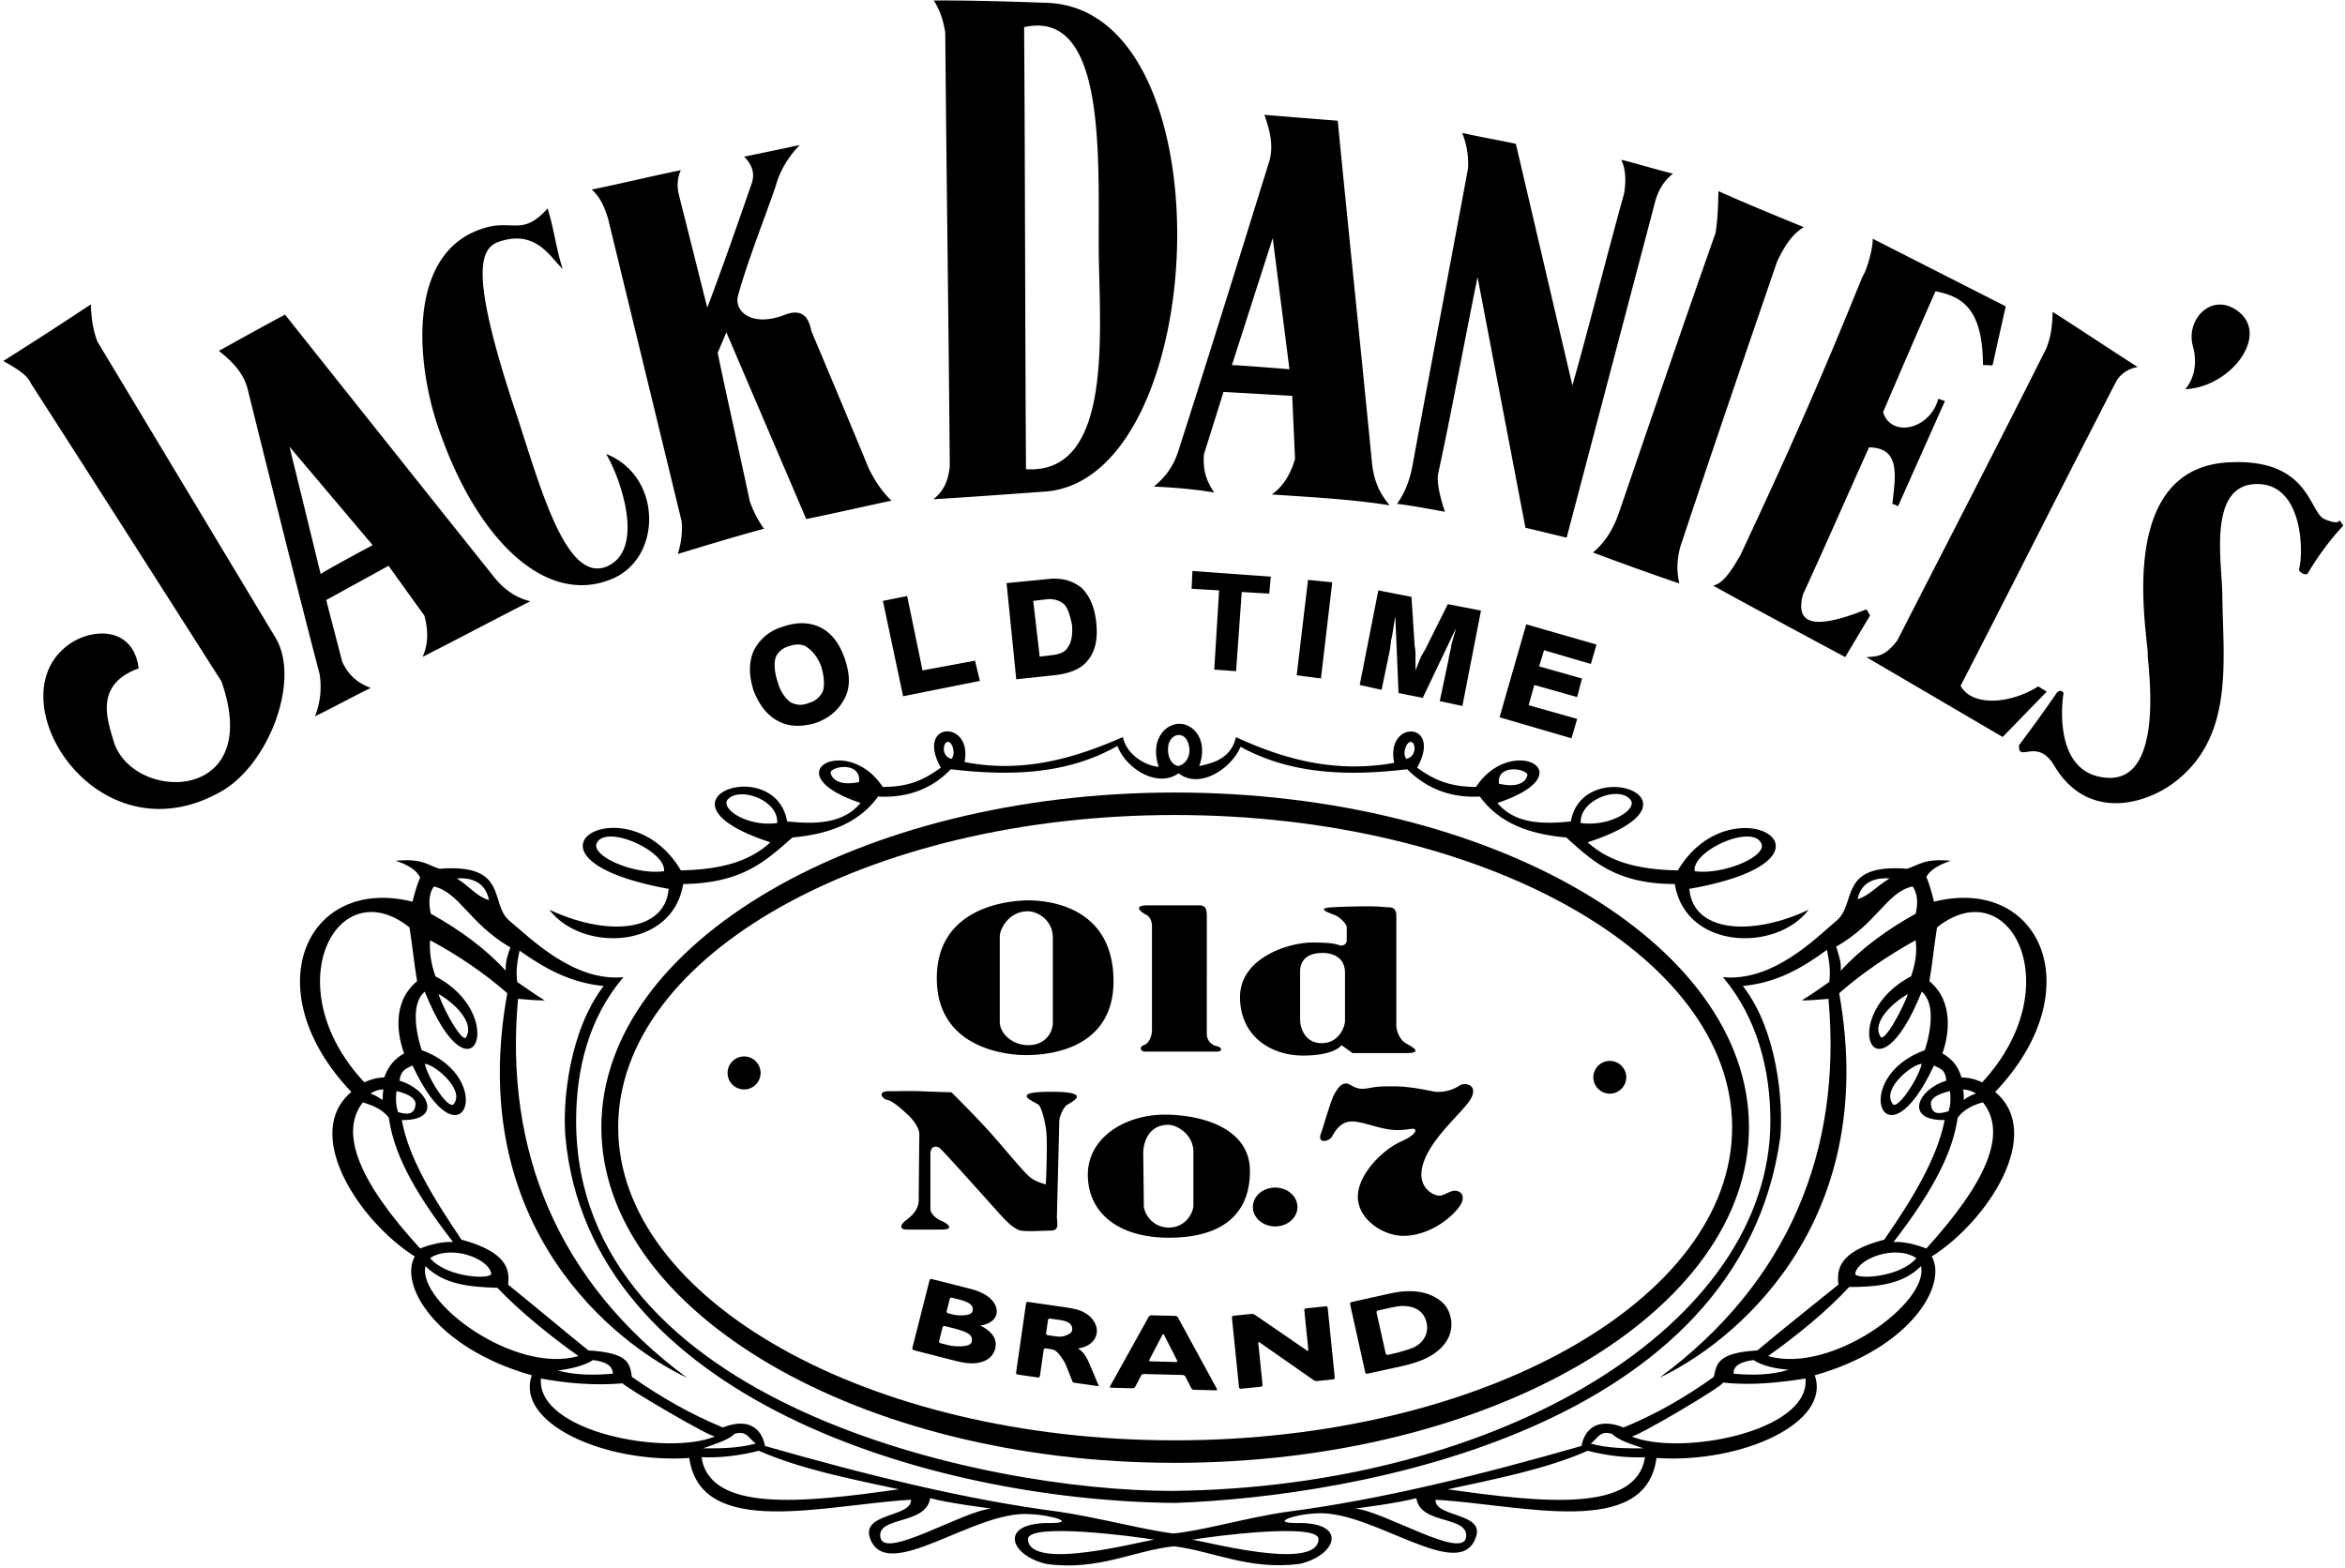
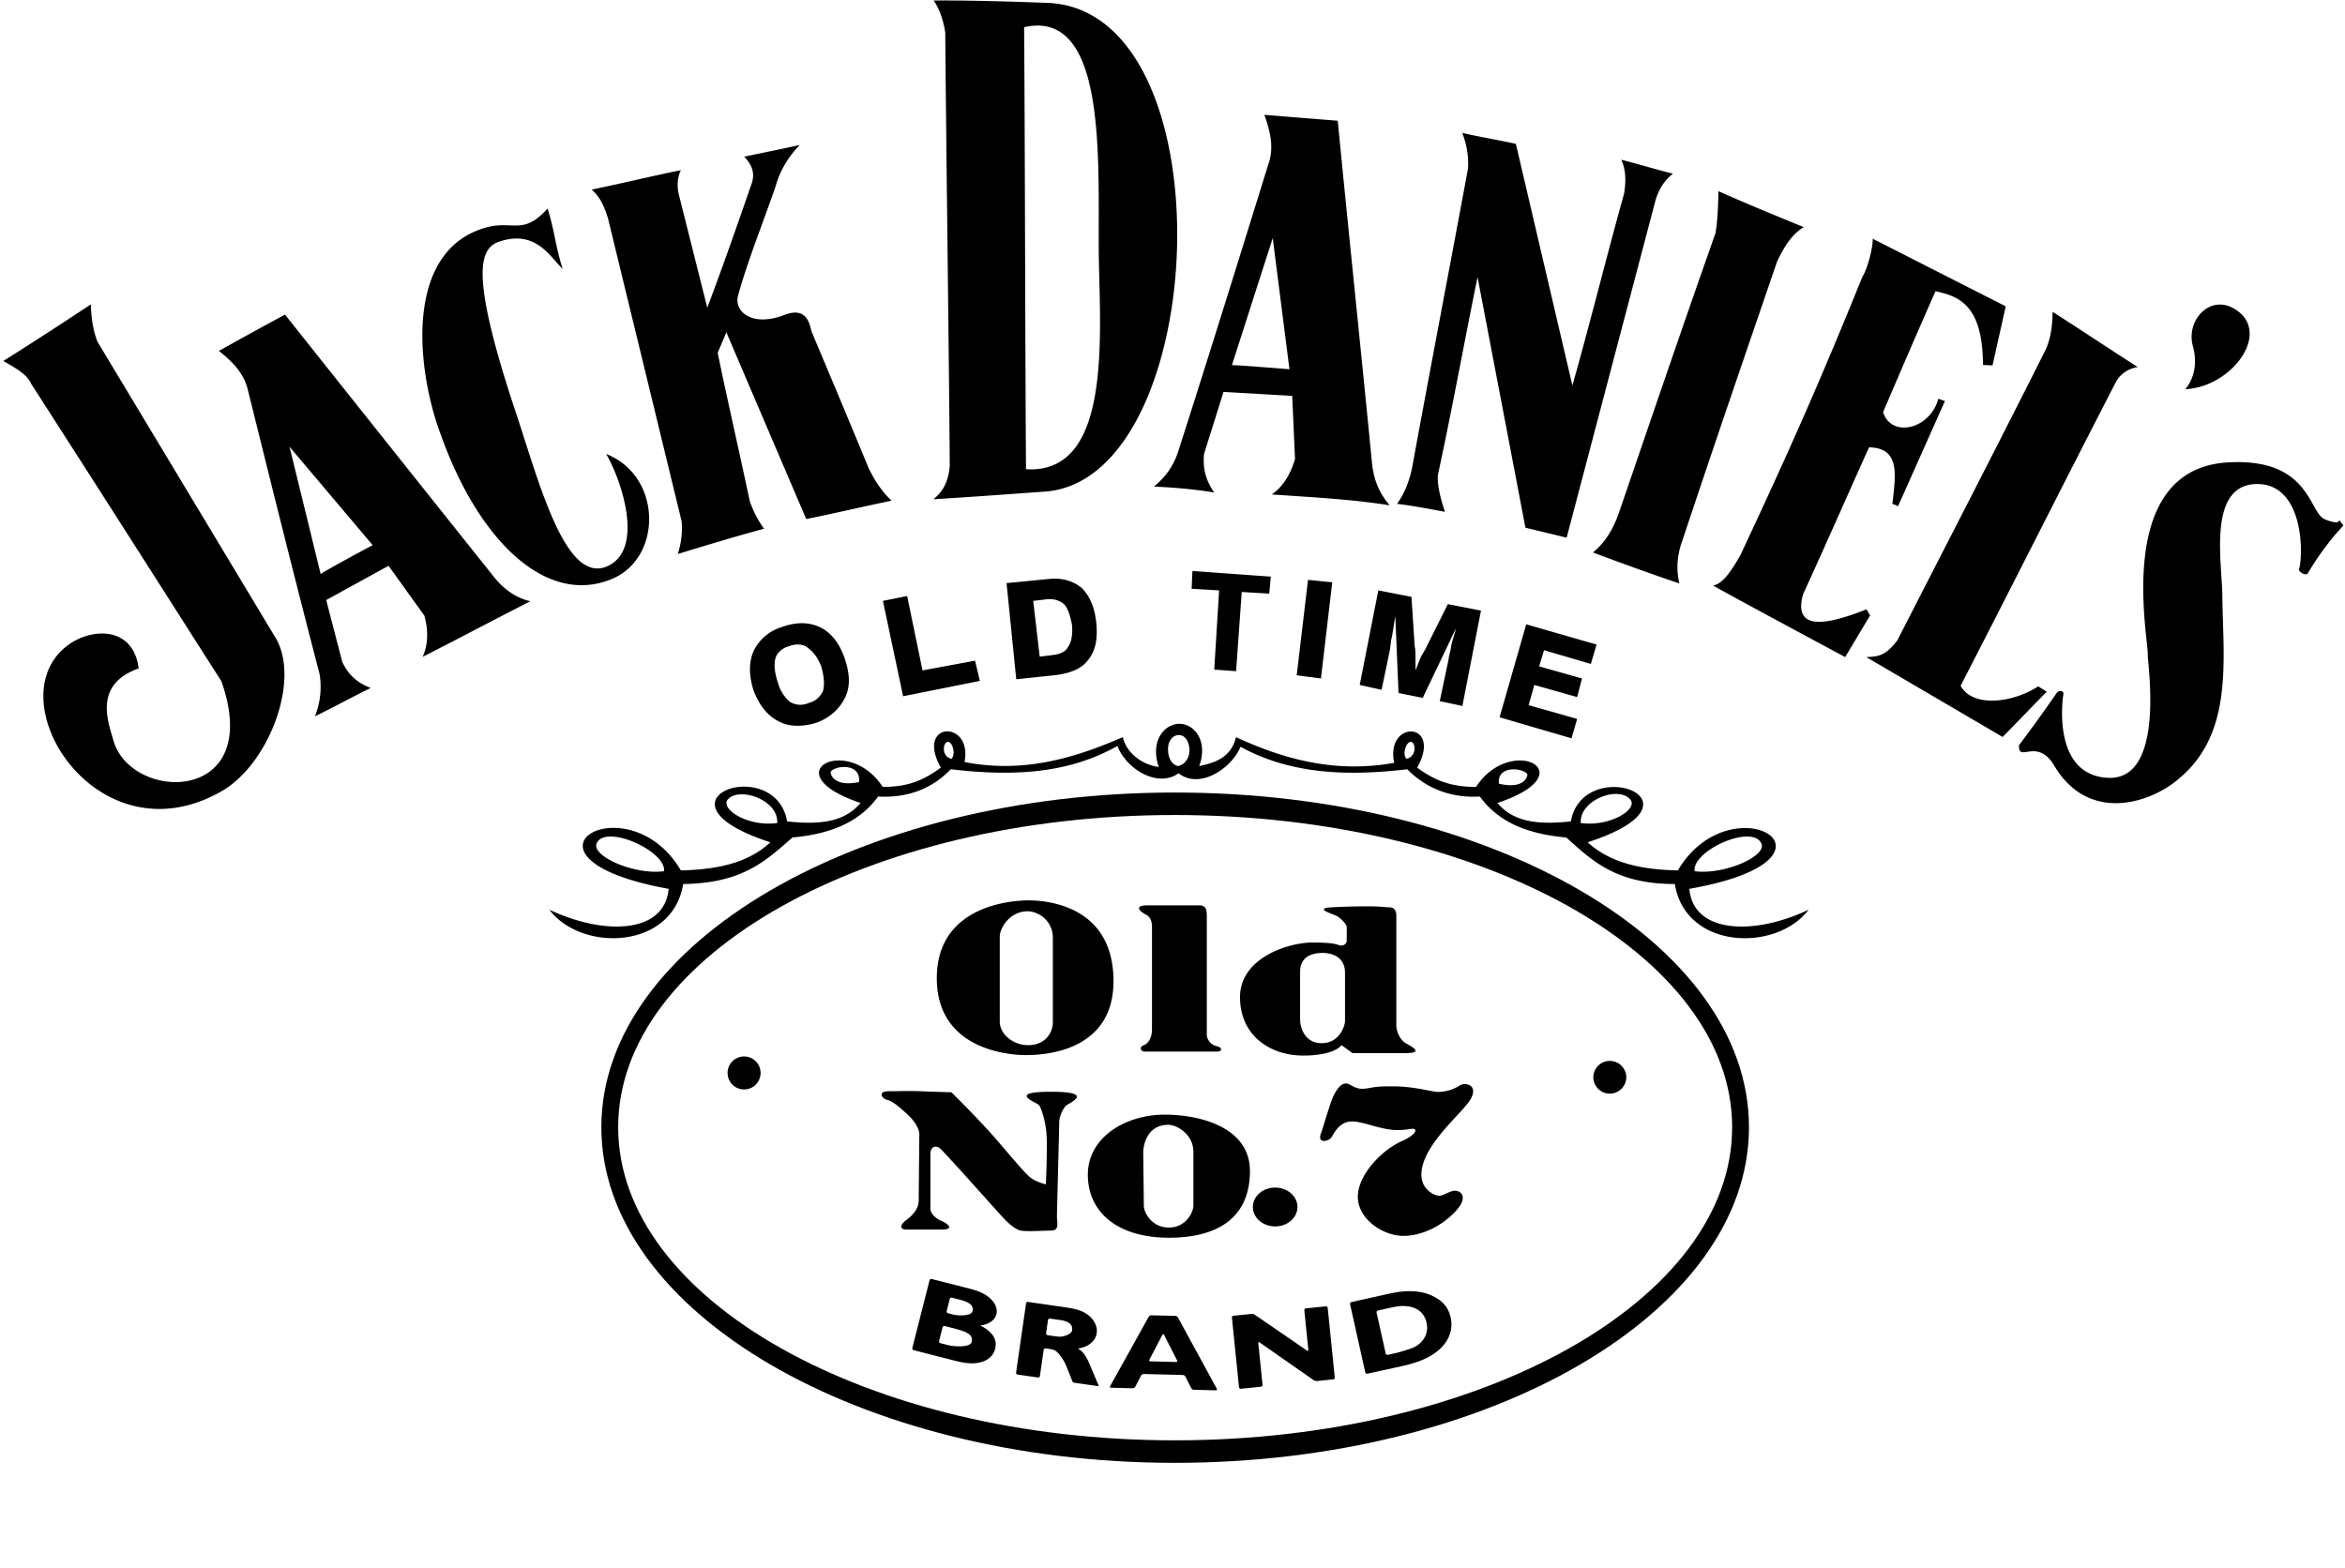
<svg xmlns="http://www.w3.org/2000/svg" width="628" height="420" viewBox="0 0 628 420">
  <g fill="#000" fill-rule="nonzero">
    <path d="M600.083 83.978c-7.181-6.416-14.88 1.282-12.825 8.723 2.047 7.44-2.056 11.548-2.056 11.548 11.803-.514 22.06-13.6 14.88-20.271M500.817 164.854l-.952-1.64c-12.028 4.785-19.494 5.249-17.027-3.961 5.98-13.05 11.698-26.11 17.692-39.424 8.47.114 7.111 7.514 6.25 15.197.517.023 1.011.313 1.512.601l12.57-28.202-1.776-.612c-2.165 8.161-12.54 10.623-14.797 3.598 4.596-10.714 9.186-21.429 14.044-32.395 6.612 1.363 12.656 4.032 12.715 19.747l2.561.115 3.534-15.82-35.638-18.118c.16 2.139-1.4 8.195-2.778 10.265-11.841 29.297-20.403 48.357-32.614 74.44-2.795 4.936-4.97 7.769-7.307 8.197 2.25 1.432 35.344 19.166 35.344 19.166l6.667-11.154M572.492 98.311c-7.59-4.835-15.184-9.942-22.783-14.774-.068 3.297-.387 6.59-1.74 9.862-13.115 26.137-26.478 51.99-39.848 78.118-3.43 4.605-5.732 4.284-8.3 4.504 12.167 7.129 24.338 14.258 36.501 21.387l11.796-12.135-2.278-1.422c-7.025 4.53-17.563 5.688-20.781-.154 13.9-26.944 27.55-54.168 41.45-81.109 1.07-2.178 3.152-3.788 5.983-4.277M475.92 70.032c1.894-3.965 4.03-7.389 7.151-9.185-7.623-3.124-15.25-6.247-22.862-9.636-.09 3.742-.178 7.48-.781 11.21-8.803 24.918-17.363 50.114-25.907 75.04-1.657 4.774-4.05 8.189-6.927 10.528 7.63 2.857 15.513 5.718 23.153 8.304-.934-3.764-.58-7.766.789-11.477 8.286-24.932 16.84-49.857 25.384-74.784M597.235 123.828c-31.424 1.243-21.831 47.092-22.06 51.548-.102 1.983 4.902 33.837-10.737 32.97-15.373-.856-11.866-22.344-11.866-22.344.303-.737-.985-1.51-1.851-.291-3.161 4.636-7.445 10.486-10.02 13.895-.257 4.953 4.908-2.363 9.548 5.68 9.305 15.345 25.801 9.783 33.31 3.266 14.726-12.299 11.757-31.958 11.586-49.319-.09-8.428-3.836-28.603 8.44-29.55 13.07-.932 13.425 17.92 12.106 22.846-.039.743 1.77 1.78 2.34 1.047 2.62-4.4 5.77-8.788 9.42-12.67.281-.242-.74-1.01-.966-1.758 0 0 .442 1.745-3.982-.095-4.159-1.833-3.948-16.21-25.268-15.225M395.694 74.225l12.823 67.129 11.034 2.665 23.854-90.571c1.033-3.196 2.563-5.326 4.619-6.926-4.362-1.065-9.488-2.663-13.85-3.728 1.285 2.663 1.285 5.859.767 9.055-4.617 16.52-9.237 35.164-13.848 51.412l-15.139-64.73c-4.868-1.066-9.745-1.865-14.366-2.93 1.028 2.663 1.8 5.862 1.542 9.589-4.88 26.373-10.005 53.011-14.88 79.65-.768 3.994-2.047 7.192-4.103 10.122 4.363.531 8.463 1.33 12.824 2.13-1.282-3.73-2.307-7.99-1.788-10.39 3.587-16.514 7.178-36.225 10.511-52.477M294.245 64.075c-.223 20.824 5.135 63.171-19.481 61.608-.251-39.563-.233-79.107-.5-118.405 21.371-4.819 19.927 32.48 19.98 56.797zM250.055.136c1.673 2.528 2.535 5.263 3.087 8.51.327 38.502.9 77.287 1.21 116.05-.317 4.254-1.857 7.078-4.4 9.027 10.15-.583 24.335-1.664 29.95-2.047 44.67-3.356 49.585-130.172-.096-130.93-7.162-.267-20.17-.7-29.75-.61zM158.467 50.772c2.304 2.11 3.324 4.478 4.336 7.637 6.591 27.102 13.175 54.205 19.759 81.306.243 3.418-.274 6.31-1.054 8.676 7.704-2.343 15.407-4.686 23.106-6.765-1.532-2.111-2.805-4.48-3.822-7.376-2.78-13.154-5.819-26.311-8.595-39.73l2.32-5.514 21.39 50.023c7.702-1.552 15.409-3.368 22.85-4.923-2.561-2.374-4.6-5.535-6.131-8.696-5.094-12.371-10.185-24.483-15.281-36.594-.5-1.58-1.002-6.84-7.168-4.492-8.73 3.391-13.588-.829-12.552-5.037 2.34-8.667 6.733-19.698 10.1-29.415 1.038-3.94 3.358-7.878 6.448-11.022a1355.66 1355.66 0 0 1-14.89 3.107c2.299 2.376 3.063 4.742 1.773 7.896-3.627 10.505-7.769 22.324-11.646 32.563l-7.604-30.258c-.504-2.105-.498-4.47.537-6.572-7.702 1.554-16.174 3.63-23.876 5.186M133.757 64.702c9.86-3.288 13.652 4.3 16.938 7.334-1.768-5.31-2.276-10.622-4.045-16.185-6.828 7.587-9.353 2.783-17.194 5.31-21.233 6.577-17.95 37.936-11.373 55.385 10.114 28.325 28.317 46.028 46.012 38.442 13.401-5.819 13.146-27.567-1.77-33.384 3.795 6.322 10.62 25.545.255 30.095-11.631 5.058-18.71-24.532-25.283-43.753-11.125-34.14-9.1-41.475-3.54-43.244M340.84 63.772l4.478 35.134s-14.763-1.208-15.41-1.082l10.932-34.052zm-31.827 66.564c5.97.266 11.439.792 16.158 1.585-2.735-3.962-2.975-7.132-2.735-10.3 1.744-5.548 3.488-11.097 5.226-16.643l18.397 1.058.75 16.905c-1.24 4.226-3.234 7.395-6.218 9.509 11.69.793 21.638 1.32 31.585 2.905-2.737-3.171-4.225-6.604-4.73-11.096-2.983-30.639-6.211-61.277-9.196-91.917a6013.126 6013.126 0 0 1-19.644-1.584c1.492 4.225 2.735 8.714.991 13.47-7.953 25.62-15.91 51.243-24.12 76.865-1.243 3.696-3.231 6.603-6.464 9.243zM99.801 146.02s-13.488 7.204-13.916 7.778l-8.348-34.131L99.8 146.02zm-33.456-41.71c6.328 25.498 12.66 50.997 19.239 76.23a21.325 21.325 0 0 1-1.235 11.328c5.07-2.446 9.871-5.141 14.938-7.588-4.407-1.678-6.274-4.195-7.63-6.982-1.434-5.609-2.859-10.96-4.292-16.57l16.686-9.175 9.597 13.347c1.138 4.075.985 7.93-.471 11.05 9.617-4.879 19.231-10.013 28.853-14.893-3.874-.92-7.016-3.147-9.666-6.414A50204.873 50204.873 0 0 1 76.33 84.278c-6.075 3.244-11.888 6.478-17.705 9.714 3.412 2.733 6.573 5.728 7.72 10.318zM8.326 102.77c16.987 26.406 33.976 53.064 50.969 79.722 11.636 33.066-24.246 32.485-28.94 15.797-1.384-4.981-5.4-14.912 6.778-19.242-1.269-10.253-10.567-11.017-17.247-7.331-22.734 13.13 5.048 59.58 39.167 40.388 12.858-7.107 21.551-29.914 14.736-41.278L26.096 91.523c-1.344-3.478-1.684-6.98-1.762-9.99C16.44 86.753 8.796 91.719.9 96.688c3.308 1.922 6.36 3.6 7.427 6.081M350.293 155.326l-3.032 25.547 6.493.866 3.027-25.763-6.488-.65M331.03 179.79l1.512-21.216 7.36.432.433-4.547-20.997-1.515-.217 4.764 7.36.433-1.3 21.218 5.85.43M280.382 160.523c1.949-.217 3.678.43 4.765 1.513.865 1.083 1.511 3.032 1.946 5.414.216 2.6-.213 4.764-1.081 5.845-.65 1.3-2.164 1.948-4.113 2.166l-3.463.434-1.737-14.942 3.683-.43zm1.949 20.35c4.107-.433 7.36-1.734 9.088-4.114 1.95-2.381 2.6-5.631 2.166-9.96-.43-4.113-1.732-7.144-3.893-9.308-2.383-1.948-5.412-2.815-9.093-2.381l-11.039 1.082 2.597 25.763 10.174-1.082zM247.053 179.574l-4.113-19.919-6.493 1.298 5.41 25.548 20.56-4.113-1.3-5.413-14.064 2.6M426.04 177.84l1.517-5.194-18.826-5.413-7.143 24.897 19.266 5.63 1.514-5.197-12.991-3.68 1.517-5.412 11.474 3.247 1.292-4.98-11.468-3.247 1.301-4.33 12.547 3.68M220.433 184.987c-.654 1.514-1.952 2.814-3.68 3.246-1.953.868-3.68.65-5.196-.217-1.298-1.081-2.598-2.815-3.243-5.196-.873-2.597-1.086-4.761-.653-6.493.433-1.517 1.95-2.815 3.678-3.249 1.735-.649 3.68-.649 4.98.434 1.516 1.083 2.813 2.815 3.677 5.196.65 2.381.865 4.547.437 6.28zm-.654-16.887c-3.026-1.515-6.49-1.515-10.168-.217-3.682 1.082-6.278 3.465-7.796 6.495-1.297 3.032-1.297 6.495 0 10.61 1.518 3.894 3.68 6.71 6.712 8.226 2.812 1.512 6.273 1.512 9.954.434 3.678-1.301 6.28-3.683 7.793-6.713 1.518-3.03 1.3-6.495 0-10.391-1.3-3.898-3.461-6.929-6.495-8.444zM364.139 183.47l5.851 1.3 1.946-9.31c.216-.865.434-2.382.645-4.112.435-1.733.65-3.898 1.089-6.28l.863 20.566 6.487 1.3 8.878-18.618c-.428 1.949-1.082 3.462-1.297 4.979-.219 1.515-.648 2.6-.648 3.249l-2.38 11.257 6.06 1.3 4.979-25.546-8.877-1.734-5.623 11.257c-.437 1.083-1.3 2.165-1.735 3.249-.435 1.083-.865 2.164-1.3 3.247v-3.247c0-1.084 0-2.166-.218-3.249l-.863-13.204-8.876-1.733-4.981 25.33M313.176 198.74c1.022-2.365 3.893-2.582 4.917 0 1.23 3.01-.207 6.02-2.664 6.45-3.072-.86-2.865-5.376-2.253-6.45zm64.702 0c1.232 0 1.637 3.87-1.227 4.516-1.228-1.29 0-4.731 1.227-4.516zm31.125 8.6c.208 0-.207 4.3-7.58 2.582-.611-4.947 6.35-4.301 7.58-2.582zm27.643 6.88c2.044 2.58-5.53 7.312-13.311 6.238-.409-6.237 10.235-10.107 13.311-6.237zm35.01 11.614c1.844 3.44-10.034 8.6-17.812 7.526-.819-5.378 15.152-12.688 17.811-7.526zm-216.834-22.578c-2.867-.646-2.252-4.516-1.022-4.516 1.23-.215 2.25 3.225 1.022 4.516zm-59.992 10.965c3.068-3.653 13.718 0 13.309 6.237-7.78 1.074-15.15-3.657-13.309-6.237zm-16.994 19.139c-7.984 1.074-19.657-4.087-18.019-7.526 2.453-5.162 18.63 2.148 18.02 7.526zm52.21-23.87c-7.367 1.507-7.78-2.792-7.573-2.792 1.227-1.723 8.188-2.368 7.573 2.793zm21.91-3.869c-4.711 3.439-8.804 5.162-15.56 5.162-9.42-14.408-29.69-3.657-5.939 4.3-4.505 5.375-11.466 5.805-19.656 4.944-3.277-18.494-38.902-5.59-4.504 5.59-5.53 5.162-13.309 7.31-23.957 7.527-14.335-24.298-49.345-3.439-3.274 4.944-1.026 11.828-16.796 12.685-31.942 5.593 8.6 11.395 32.963 10.748 35.83-6.884 16.175-.215 22.318-6.45 29.28-12.469 9.419-.863 17.608-3.656 22.932-10.966 7.986.428 14.537-2.153 19.451-7.31 16.381 1.934 31.33 1.288 44.635-6.238 2.254 6.02 10.651 11.395 16.382 7.312 5.733 4.514 14.331-1.505 16.582-7.096 13.313 7.31 28.465 7.956 44.642 6.022 5.114 5.157 11.671 7.738 19.45 7.31 5.32 7.31 13.513 10.103 23.138 10.966 6.757 6.02 13.1 12.47 29.072 12.47 2.867 17.63 27.234 18.278 35.83 6.883-14.945 7.092-30.916 6.235-31.939-5.593 46.276-8.173 11.259-29.242-3.07-4.944-10.854-.216-18.428-2.365-24.16-7.527 34.398-11.18-1.23-23.867-4.503-5.59-8.19.86-15.154.431-19.66-4.945 23.957-7.956 3.683-18.707-5.732-4.299-6.755 0-11.06-1.723-15.769-5.162 6.963-12.472-8.596-12.902-6.14-1.29-16.588 3.009-30.718-1.506-42.382-6.882-1.23 5.376-5.534 6.881-9.833 7.741 2.87-7.956-2.862-12.687-7.166-10.967-3.07 1.077-5.734 5.162-3.68 11.181-3.074-.214-8.398-2.794-9.627-7.955-11.878 5.16-26 9.89-42.383 6.666 2.252-11.396-13.313-10.966-6.349 1.506z" />
    <path d="M314.612 218.309c82.308 0 149.264 37.41 149.264 83.64 0 46.23-66.956 83.86-149.264 83.86-82.11 0-149.062-37.63-149.062-83.86s66.953-83.64 149.062-83.64zm0 173.526c84.765 0 153.768-40.428 153.768-89.887 0-49.452-69.003-89.662-153.768-89.662-84.36 0-153.568 40.21-153.568 89.662 0 49.459 69.208 89.887 153.568 89.887z" />
-     <path d="M530.832 289.911c-1.842-.864-3.687-1.29-5.528-1.29-1.025-3.444-2.871-5.161-5.122-6.452 1.64-4.517 3.276-13.763-3.48-19.352.822-4.734 1.228-9.462 2.045-14.408 19.457-15.481 35.832 15.915 12.085 41.502zm-5.122 1.932c1.23 0 2.457.432 3.48 1.075-1.429.43-2.451 1.079-3.275 1.72 0-.857 0-1.93-.205-2.795zm-9.827 42.577c-2.869-1.077-6.144-1.934-8.8-1.717 11.664-15.056 15.966-24.945 17.196-33.333 1.636-2.15 4.096-3.44 6.76-4.083 6.549 8.168 1.226 21.068-15.156 39.133zM473.5 363.234c7.573-5.376 15.764-12.043 21.705-18.494 7.37 0 14.327-.642 19.243-5.586 2.253 9.672-23.955 29.024-40.948 24.08zm-36.65 21.501c.407.859 25.185-13.758 24.567-14.408 7.58.864 15.152 0 22.115-1.074 1.228 14.408-33.987 20.858-46.682 15.482zm-49.145 14.193c12.903-2.797 26.207-5.378 37.473-10.321 5.118 1.289 10.237 1.937 15.353 1.721-2.25 14.835-27.024 12.253-52.826 8.6zm52.422-10.965c-4.712 0-9.626 0-14.13-1.29 1.839-1.288 2.457-3.66 5.73-2.58 1.644 1.716 5.322 2.79 8.4 3.87zm38.902-21.074c-4.712 1.506-10.033 1.506-14.742 1.074-.206-1.932 1.636-3.221 5.321-3.655 2.254 1.507 5.938 2.364 9.421 2.58zm34.192-29.89c-4.504 5.376-16.79 5.81-16.382 4.086.821-4.086 10.854-7.742 16.382-4.086zm9.007-44.724c.205 1.722.205 3.656-.406 5.377-2.663.857-4.503.857-4.71-1.938-.206-1.933 3.07-3.007 5.116-3.44zm-7.572-7.307c-1.229 4.726-6.756 12.467-7.78 10.746-3.075-4.087 5.321-10.746 7.78-10.746zm-3.689-18.713c-2.047 5.377-6.55 13.118-7.366 11.397-2.459-3.872 3.482-9.246 7.366-11.397zm-393.534 0c3.89 2.15 9.828 7.525 7.372 11.612-.821 1.506-5.532-6.235-7.372-11.612zm-3.686 18.713c2.456 0 10.85 6.875 7.78 10.746-1.226 1.721-6.554-6.02-7.78-10.746zm230.963 119.98c-10.647 1.505-22.932 5.158-30.512 5.806-7.368-.863-20.265-4.3-30.503-5.807-24.984-3.223-51.804-9.89-78.833-17.631-.82-4.513-4.299-7.741-11.26-4.946-8.398-3.438-16.382-7.957-24.368-13.547-.612-3.44-.612-6.446-11.672-7.095-7.166-5.802-14.329-11.826-21.497-17.63.412-3.66.204-8.606-12.488-12.043-7.374-10.964-14.13-21.718-15.97-32.04 10.848.218 7.366-8.172-.617-10.536.408-3.007 1.842-3.223 3.479-4.087 13.311 28.6 22.933 3.228 2.46-4.085-2.049-6.451-2.46-12.901.818-15.692 12.694 31.605 22.73 6.233 2.866-4.087-1.229-3.445-1.64-6.669-1.435-9.68 7.576 4.087 14.54 8.814 20.681 14.191-11.465 62.793 29.284 94.184 48.12 102.998-34.605-25.588-48.936-60.847-45.252-101.491 2.457.217 4.708.432 7.167.432-2.459-1.506-4.912-3.228-7.372-4.945-.411-2.796 0-5.592.614-8.389 6.758 4.734 13.512 8.606 22.525 9.464-9.215 12.043-11.058 30.964-10.237 40.42 6.342 69.67 97.46 97.412 163.188 98.053 49.138-1.715 151.516-19.778 162.164-98.052.818-9.457-.817-28.593-10.03-40.42 9.006-.86 15.764-4.73 22.518-9.68.618 3.012 1.024 5.808.618 8.604-2.46 1.717-4.914 3.439-7.372 4.945 2.458 0 4.707-.215 7.166-.432 3.68 40.644-10.647 75.903-45.252 101.49 18.838-8.813 59.377-40.204 48.117-102.997 6.144-5.377 13.107-10.104 20.473-14.19.413 3.01 0 6.234-1.222 9.679-19.864 10.32-9.831 35.692 2.864 4.087 3.274 2.79 2.868 9.24.817 15.692-20.476 7.313-10.849 32.686 2.457 4.085 1.435.864 3.076.864 3.276 4.087-7.779 2.364-11.26 10.754-.408 10.537-2.051 10.321-8.6 21.075-16.174 32.04-12.488 3.229-12.696 8.17-12.29 12.042-7.162 5.804-14.535 11.612-21.702 17.63-10.849.65-10.849 3.656-11.673 7.095-7.777 5.59-15.765 10.109-24.16 13.547-6.963-2.795-10.444.433-11.262 4.946-27.023 7.74-53.85 14.408-78.827 17.631zm47.91 6.881c-1.023 6.02-22.113-7.093-29.686-7.742 0 0 11.87-1.506 16.375-2.796 1.026 7.315 14.131 4.52 13.311 10.538zm-39.518.433c-.2 8.9-31.502.266-33.837.18 5.112-.9 33.837-4.658 33.837-.18zm-77.805 0c0-4.478 28.706-.724 33.832.18-2.417.059-33.631 8.737-33.832-.18zm-39.52-.433c-1.022-5.808 12.29-3.223 13.314-10.538 4.503 1.29 16.38 2.796 16.38 2.796-7.578.65-28.668 13.762-29.694 7.742zm-47.91-21.5c5.121.215 10.236-.433 15.36-1.722 11.261 4.943 24.567 7.524 37.465 10.32-25.795 3.654-50.572 6.236-52.824-8.599zm8.807-6.235c3.272-1.082 3.889 1.29 5.732 2.578-4.71 1.291-9.418 1.291-14.128 1.291 2.865-1.08 6.757-2.154 8.396-3.87zm-51.805-14.84c6.962 1.289 14.333 1.937 21.91 1.289-.41.434 24.364 15.051 24.776 14.192-12.697 5.376-47.912-1.074-46.686-15.482zm13.923-4.946c3.686.434 5.326 1.723 5.326 3.655-4.916.432-10.035.432-14.744-.859 3.48-.432 7.166-1.29 9.418-2.796zm-44.843-25.154c4.919 4.944 11.88 5.586 19.25 5.801 5.937 6.236 14.125 12.903 21.706 18.28-16.996 4.943-43.205-14.409-40.956-24.08zm17.612 1.931c.407 1.724-11.878 1.29-16.383-4.086 5.527-3.656 15.562 0 16.383 4.086zm-34.4-45.798c2.865.858 5.325 1.933 6.963 4.083 1.23 8.604 5.528 18.277 17.2 33.333-2.664-.217-6.146.64-8.805 1.717-16.38-17.848-21.708-30.965-15.357-39.133zm5.527-3.444c-.202.864-.202 1.938-.202 2.795-1.025-.641-2.049-1.29-3.277-1.72 1.022-.643 2.045-1.075 3.479-1.075zm3.482.432c2.048.432 5.12 1.506 5.12 3.439-.203 2.795-2.048 3.012-4.712 2.154-.613-1.937-.613-3.66-.408-5.593zm3.482-43.866c.817 4.946 1.228 9.674 2.048 14.408-6.965 5.804-5.122 14.835-3.482 19.352-2.253 1.29-4.094 3.008-5.322 6.451-1.642 0-3.482.427-5.323 1.291-23.958-25.587-7.37-56.983 12.079-41.502zm6.55-10.963c6.963 1.716 9.42 9.888 20.477 16.34-.614 1.723-1.43 3.872-1.227 6.236-5.326-5.81-12.287-10.965-20.068-15.267-.616-2.58-.616-5.376.819-7.309zm14.743 3.655c-3.48-1.073-4.911-3.445-8.598-5.81 3.069-.214 7.573.432 8.598 5.81zm381.252-3.655c1.437 1.933 1.437 4.729.817 7.31-7.78 4.301-14.742 9.456-20.063 15.266.205-2.364-.616-4.513-1.227-6.452 11.054-6.236 13.51-14.623 20.473-16.124zm-6.142-2.155c-3.89 2.365-5.324 4.52-8.597 5.594 1.02-5.162 5.523-5.808 8.597-5.594zm11.875 6.236s-.819-3.656-2.047-6.662c.818-1.505 2.663-3.013 6.55-4.302-7.165-.648-8.39 1.075-11.67 2.148-18.835-1.505-13.305 9.464-19.039 13.977-5.527 4.734-16.994 16.345-30.307 15.055 9.215 10.965 12.695 24.94 12.695 38.49 0 54.613-72.07 98.263-160.321 99.126-50.372 0-159.504-23.439-159.504-99.126 0-13.55 3.275-27.525 12.695-38.49-13.306 1.29-24.774-10.321-30.505-15.055-5.532-4.513 0-15.482-18.84-13.977-3.275-1.073-4.503-2.796-11.672-2.148 3.893 1.289 5.735 2.797 6.554 4.514-1.229 2.794-2.05 6.45-2.05 6.45-28.46-7.093-42.382 23.655-16.378 50.965-13.311 11.18 2.049 34.618 16.996 44.075-4.302 7.531 5.526 24.515 31.326 31.828-4.504 12.686 19.248 23.65 42.18 22.149 3.068 21.927 36.446 12.469 59.375 11.18.208 4.73-13.1 3.439-11.054 10.105 4.3 12.9 28.052-7.525 43-6.236 5.934.217 13.308 2.582 4.095 2.365-12.697.433-9.216 8.815.204 10.963 13.923 1.939 23.543-3.654 34.191-4.728 10.445 1.29 20.064 6.45 33.582 4.728 9.618-2.148 13.1-10.746.405-10.963-9.211.217-1.84-2.365 4.099-2.58 14.947-1.074 38.695 19.136 42.794 6.235 2.252-6.45-11.06-5.16-10.855-9.89 22.934 1.29 56.308 10.748 59.177-11.18 22.933 1.503 46.887-9.462 42.383-22.148 25.803-7.313 35.628-24.297 31.33-31.828 14.946-9.457 30.299-32.895 16.993-44.075 26-27.31 12.077-58.058-16.382-50.965z" />
    <path d="M267.742 250.87c0-2.123 2.504-6.772 7.502-6.772 2.807 0 6.711 2.524 6.711 7.039v22.712c0 2.922-2.187 6.107-6.557 6.107-4.369 0-7.656-3.185-7.656-6.241V250.87zm6.875 31.745c3.125 0 23.584 0 23.584-19.79s-17.023-21.65-22.803-21.65c-3.9 0-24.518 1.065-24.518 20.853 0 19.789 20.617 20.587 23.737 20.587zM306.946 245.028c1.087.532 1.558 1.859 1.558 3.053v27.758c0 1.994-.939 3.718-2.184 4.117-1.248.4-.94 1.729.31 1.729h19.21c1.716 0 1.407-1.195 0-1.462-1.404-.267-2.655-1.594-2.655-3.186V245.29c0-2.255-.625-2.785-2.185-2.785h-13.59c-4.374 0-1.565 1.989-.464 2.523M348.174 260.432c0-1.327.155-5.177 6.088-5.177 2.034 0 5.936.796 5.936 5.312v12.885c0 1.459-1.56 5.973-6.245 5.973-4.69 0-5.779-4.382-5.779-6.373v-12.62zm.771 22.313c8.592 0 10.311-2.79 10.311-2.79l2.967 2.128h14.214c5.154 0 1.407-1.86 0-2.658-1.403-.796-2.494-3.053-2.494-4.779V245.29c0-1.459-.627-2.255-1.877-2.255-1.253 0-2.036-.266-5.94-.266 0 0-4.994 0-9.523.266-4.826.282.162 1.728 1.25 2.255 1.094.533 2.811 2.26 2.811 3.059v3.584c0 .931-.941 1.462-1.717 1.328-.786-.13-1.095-.796-7.499-.796-6.405 0-19.365 4.118-19.365 14.61 0 10.495 8.283 15.67 16.862 15.67zM237.602 294.617c1.41.275 3.597 2.181 5.626 4.089 2.03 1.905 2.965 3.95 2.965 5.037 0 1.09-.154 15.803-.154 17.709 0 1.907-1.094 3.676-3.123 5.175-2.03 1.5-2.03 2.724-.153 2.724h9.366c4.063 0 1.094-1.907 0-2.314-1.09-.41-2.966-1.772-2.966-3.27v-14.575c0-2.181 1.406-2.315 2.344-1.77.933.546 15.614 17.161 17.18 18.795 1.56 1.636 2.81 2.726 4.21 3.274 1.41.54 6.252.134 8.589.134 2.345 0 1.565-2.181 1.565-3.678 0-1.5.62-23.973.62-25.472 0-1.498 1.1-3.677 1.878-4.36.784-.68 7.965-3.677-4.063-3.677-12.024 0-3.9 2.864-3.277 3.543.628.683 1.718 4.084 2.026 7.491.318 3.405-.147 13.76-.147 13.76s-2.502-.549-4.061-1.773c-1.565-1.226-4.375-4.63-9.059-10.078-4.69-5.449-12.186-12.806-12.186-12.806s-4.22-.103-8.272-.275c-3.282-.135-5.624 0-8.59 0-2.969 0-1.718 2.046-.317 2.317M319.595 308.511v14.44c0 1.632-1.88 5.857-6.559 5.857-4.687 0-6.716-4.087-6.716-5.858 0-1.769-.156-12.802-.156-14.3 0-1.498.782-7.357 6.712-7.357 2.344 0 6.719 2.591 6.719 7.218zm-28.268 6.132c0 9.94 7.806 16.89 21.71 16.89 13.892 0 21.7-5.993 21.7-17.845 0-11.851-13.577-15.12-22.791-15.12-10.626 0-20.619 6.132-20.619 16.075zM341.495 328.51c3.294 0 5.966-2.329 5.966-5.202 0-2.874-2.672-5.202-5.966-5.202-3.299 0-5.968 2.328-5.968 5.202 0 2.873 2.67 5.203 5.968 5.203M366.912 291.401c-2.185.409-3.277.409-5.312-.82-2.027-1.224-3.439.954-4.372 2.728-.932 1.769-2.966 8.988-3.476 10.317-1.087 2.858 2.19 2.179 2.964.815.786-1.362 2.231-4.05 5.35-4.05 3.126 0 7.814 2.315 12.185 2.315 2.678 0 3.98-.554 4.53-.275.867.44-.395 1.94-3.438 3.271-4.996 2.181-11.708 8.854-11.708 14.848 0 5.995 6.712 10.487 12.176 10.487 6.711 0 12.837-4.618 15.152-8.035 1.188-1.757.784-3.033.151-3.544-1.87-1.499-4.052.82-5.622.82-1.559 0-4.836-1.772-4.836-5.587 0-8.035 11.24-16.618 13.267-20.43 2.037-3.816-1.718-4.359-2.96-3.54-1.253.814-3.126 1.768-6.097 1.768-.979 0-6.386-1.498-11.55-1.498-3.125 0-4.22 0-6.404.41M431.113 292.943a4.418 4.418 0 0 0 4.416-4.416 4.417 4.417 0 0 0-8.833 0 4.416 4.416 0 0 0 4.417 4.416M199.27 291.819a4.413 4.413 0 0 0 4.414-4.415c0-2.44-1.973-4.42-4.415-4.42-2.44 0-4.42 1.98-4.42 4.42a4.419 4.419 0 0 0 4.42 4.415M260.447 351.197c-.384 1.51-4.236 1.088-4.236 1.088a8.567 8.567 0 0 1-.944-.171l-1.39-.352a.484.484 0 0 1-.35-.587l.823-3.23a.485.485 0 0 1 .582-.349l1.967.502c2.87.727 3.911 1.646 3.548 3.1zm-.243 8.267c-.435 1.702-5.303 1.035-5.303 1.035a8.968 8.968 0 0 1-.943-.182l-2.12-.537a.478.478 0 0 1-.342-.582l.923-3.653a.489.489 0 0 1 .587-.347l2.292.579c4.174 1.064 5.352 1.925 4.906 3.687zm3.026-13c-1.302-.66-2.122-.927-4.74-1.59l-8.97-2.276a.482.482 0 0 0-.59.346l-4.601 18.121a.488.488 0 0 0 .346.589l10.903 2.79c2.174.554 3.523.745 4.757.733 3.292-.024 5.557-1.473 6.166-3.878.638-2.514-.665-4.542-3.976-6.27 2.27-.26 3.91-1.39 4.314-2.98.503-1.987-.964-4.26-3.609-5.585zM287.113 356.316c-.183 1.254-2.658 1.68-2.658 1.68-.263.046-.649.064-.869.039-.21-.02-.502-.049-.631-.058-.132-.016-.456-.053-.72-.09l-1.684-.244a.476.476 0 0 1-.402-.547l.505-3.494a.479.479 0 0 1 .542-.408l2.714.389c2.334.337 3.421 1.246 3.203 2.733zm6.73 13.934c-.105-.243-.271-.641-.372-.887l-.228-.533c-.1-.246-.271-.645-.374-.887l-.13-.297c-.1-.245-.274-.642-.372-.884l-.58-1.357c-.894-2.195-1.846-3.47-3.113-4.176 1.174-.24 1.612-.382 2.344-.713 1.505-.74 2.48-2.001 2.686-3.427.263-1.824-.772-3.81-2.635-5.096-1.523-1.004-2.832-1.397-6.502-1.926l-9.245-1.333a.485.485 0 0 0-.543.41l-2.662 18.504a.474.474 0 0 0 .407.543l5.435.785a.48.48 0 0 0 .535-.409l1.003-6.98a.49.49 0 0 1 .55-.407l.45.067c1.113.159 1.262.182 1.798.374 1.156.426 2.7 3.099 2.7 3.099.13.224.323.613.423.858l.367.904.364.89.19.473c.102.244.263.646.358.891l.016.055c.087.247.246.645.349.886.101.239.21.481.242.54.03.066.275.146.54.182l5.981.861c.265.039.445-.008.409-.102-.04-.094-.159-.37-.261-.614l-.131-.294zM314.976 364.828l-6.904-.175c-.268-.008-.387-.2-.262-.435l3.488-6.666c.125-.231.32-.231.44.004l3.498 6.854c.123.235 0 .424-.26.42v-.002zm.489-11.917c-.125-.231-.446-.424-.712-.435l-6.418-.154a.861.861 0 0 0-.715.405l-10.318 18.56c-.132.229-.02.424.245.43l5.776.142a.85.85 0 0 0 .711-.413l1.56-2.989a.848.848 0 0 1 .7-.419l10.47.265c.268.004.571.206.695.438l1.57 3.087c.111.236.428.434.7.44l5.89.147c.264.008.378-.179.255-.412l-10.409-19.091zM355.042 349.921l-5.31.54a.48.48 0 0 0-.427.528l1.072 10.571c.021.267-.134.358-.346.21l-13.989-9.603a1.52 1.52 0 0 0-.872-.221l-4.826.489a.474.474 0 0 0-.425.527l1.888 18.601a.48.48 0 0 0 .526.431l5.342-.542a.498.498 0 0 0 .436-.527l-1.136-11.149c-.031-.261.13-.354.343-.204l14.499 10.124c.215.152.609.256.873.229l4.34-.444a.48.48 0 0 0 .424-.526l-1.885-18.603a.485.485 0 0 0-.527-.43M379.08 360.672c-1.228.71-4.895 1.662-4.895 1.662-.255.062-.671.162-.934.223l-1.58.349a.488.488 0 0 1-.58-.365l-2.435-10.93a.484.484 0 0 1 .367-.574l2.677-.597c2.598-.577 3.567-.706 4.948-.566 2.89.24 4.818 1.82 5.393 4.437.578 2.586-.516 4.927-2.96 6.36zm7.566-11.427c-1.524-1.64-4.139-2.889-6.836-3.235-1.511-.227-3.539-.193-5.353.065-.823.125-1.48.245-2.839.545l-9.701 2.156a.472.472 0 0 0-.355.572l4.054 18.252a.479.479 0 0 0 .569.366l9.238-2.025c2.228-.496 4.235-1.122 5.634-1.728 5.678-2.44 8.457-6.692 7.432-11.304-.312-1.437-.943-2.686-1.843-3.664z" />
  </g>
</svg>